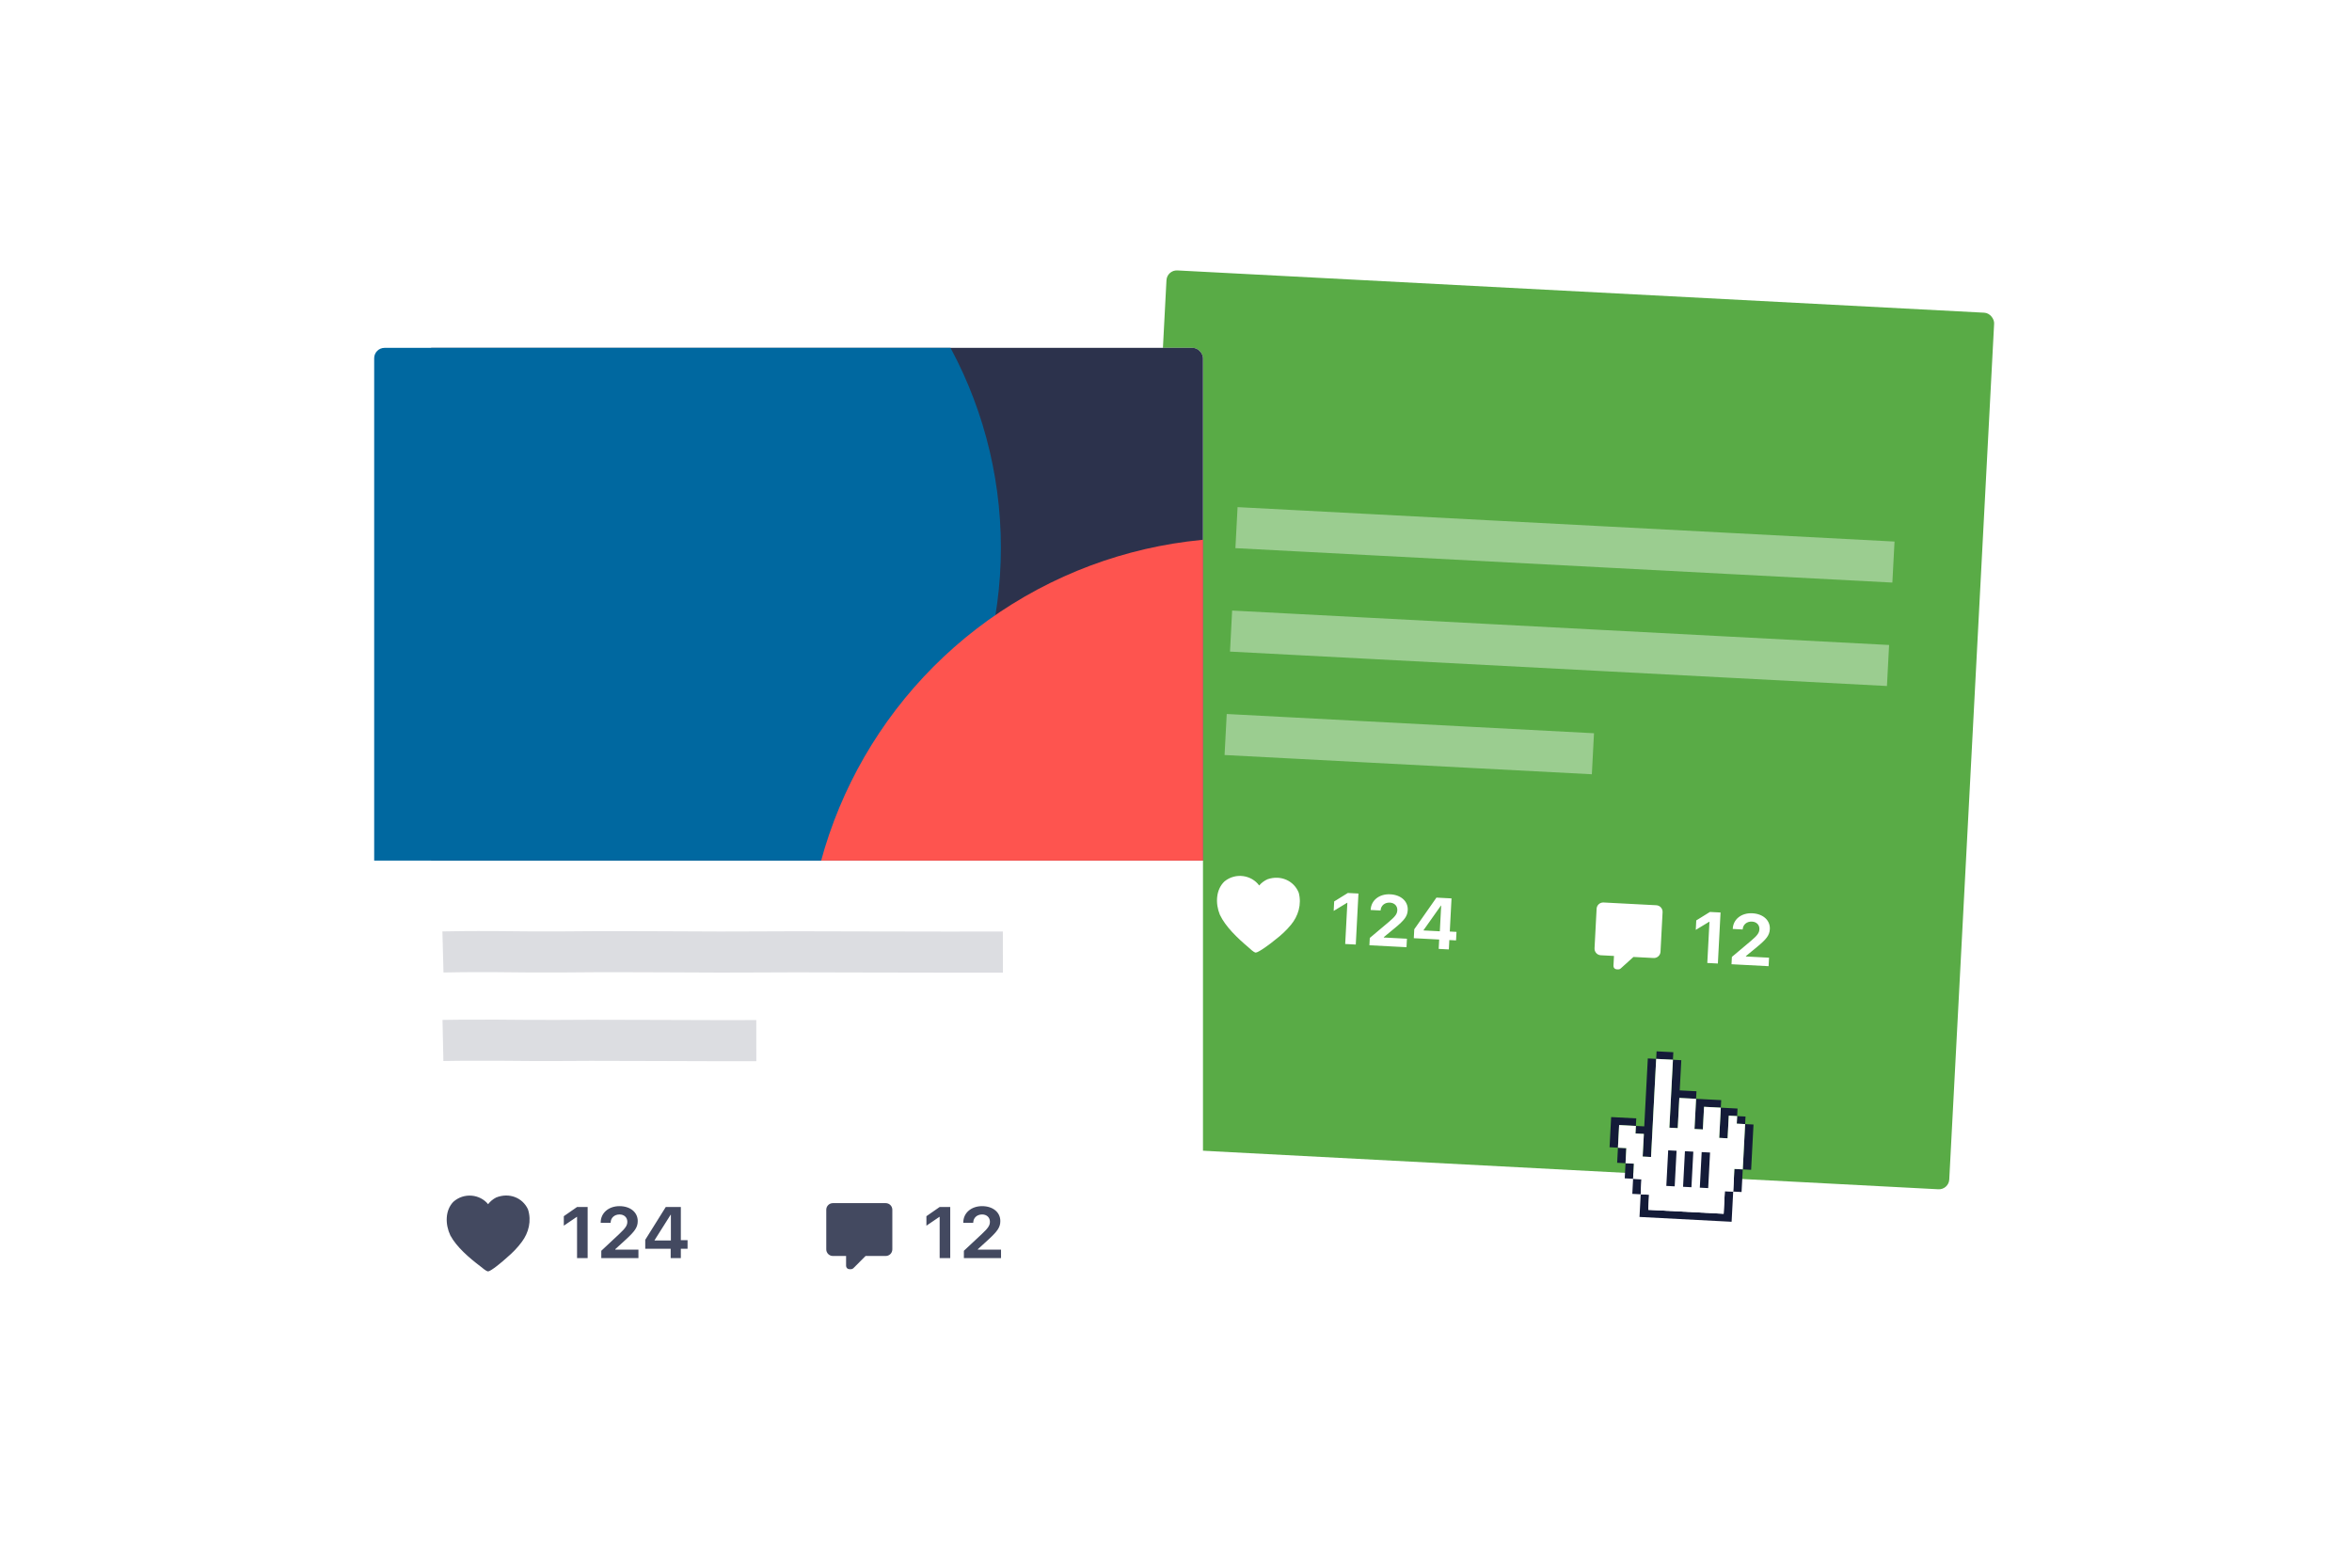
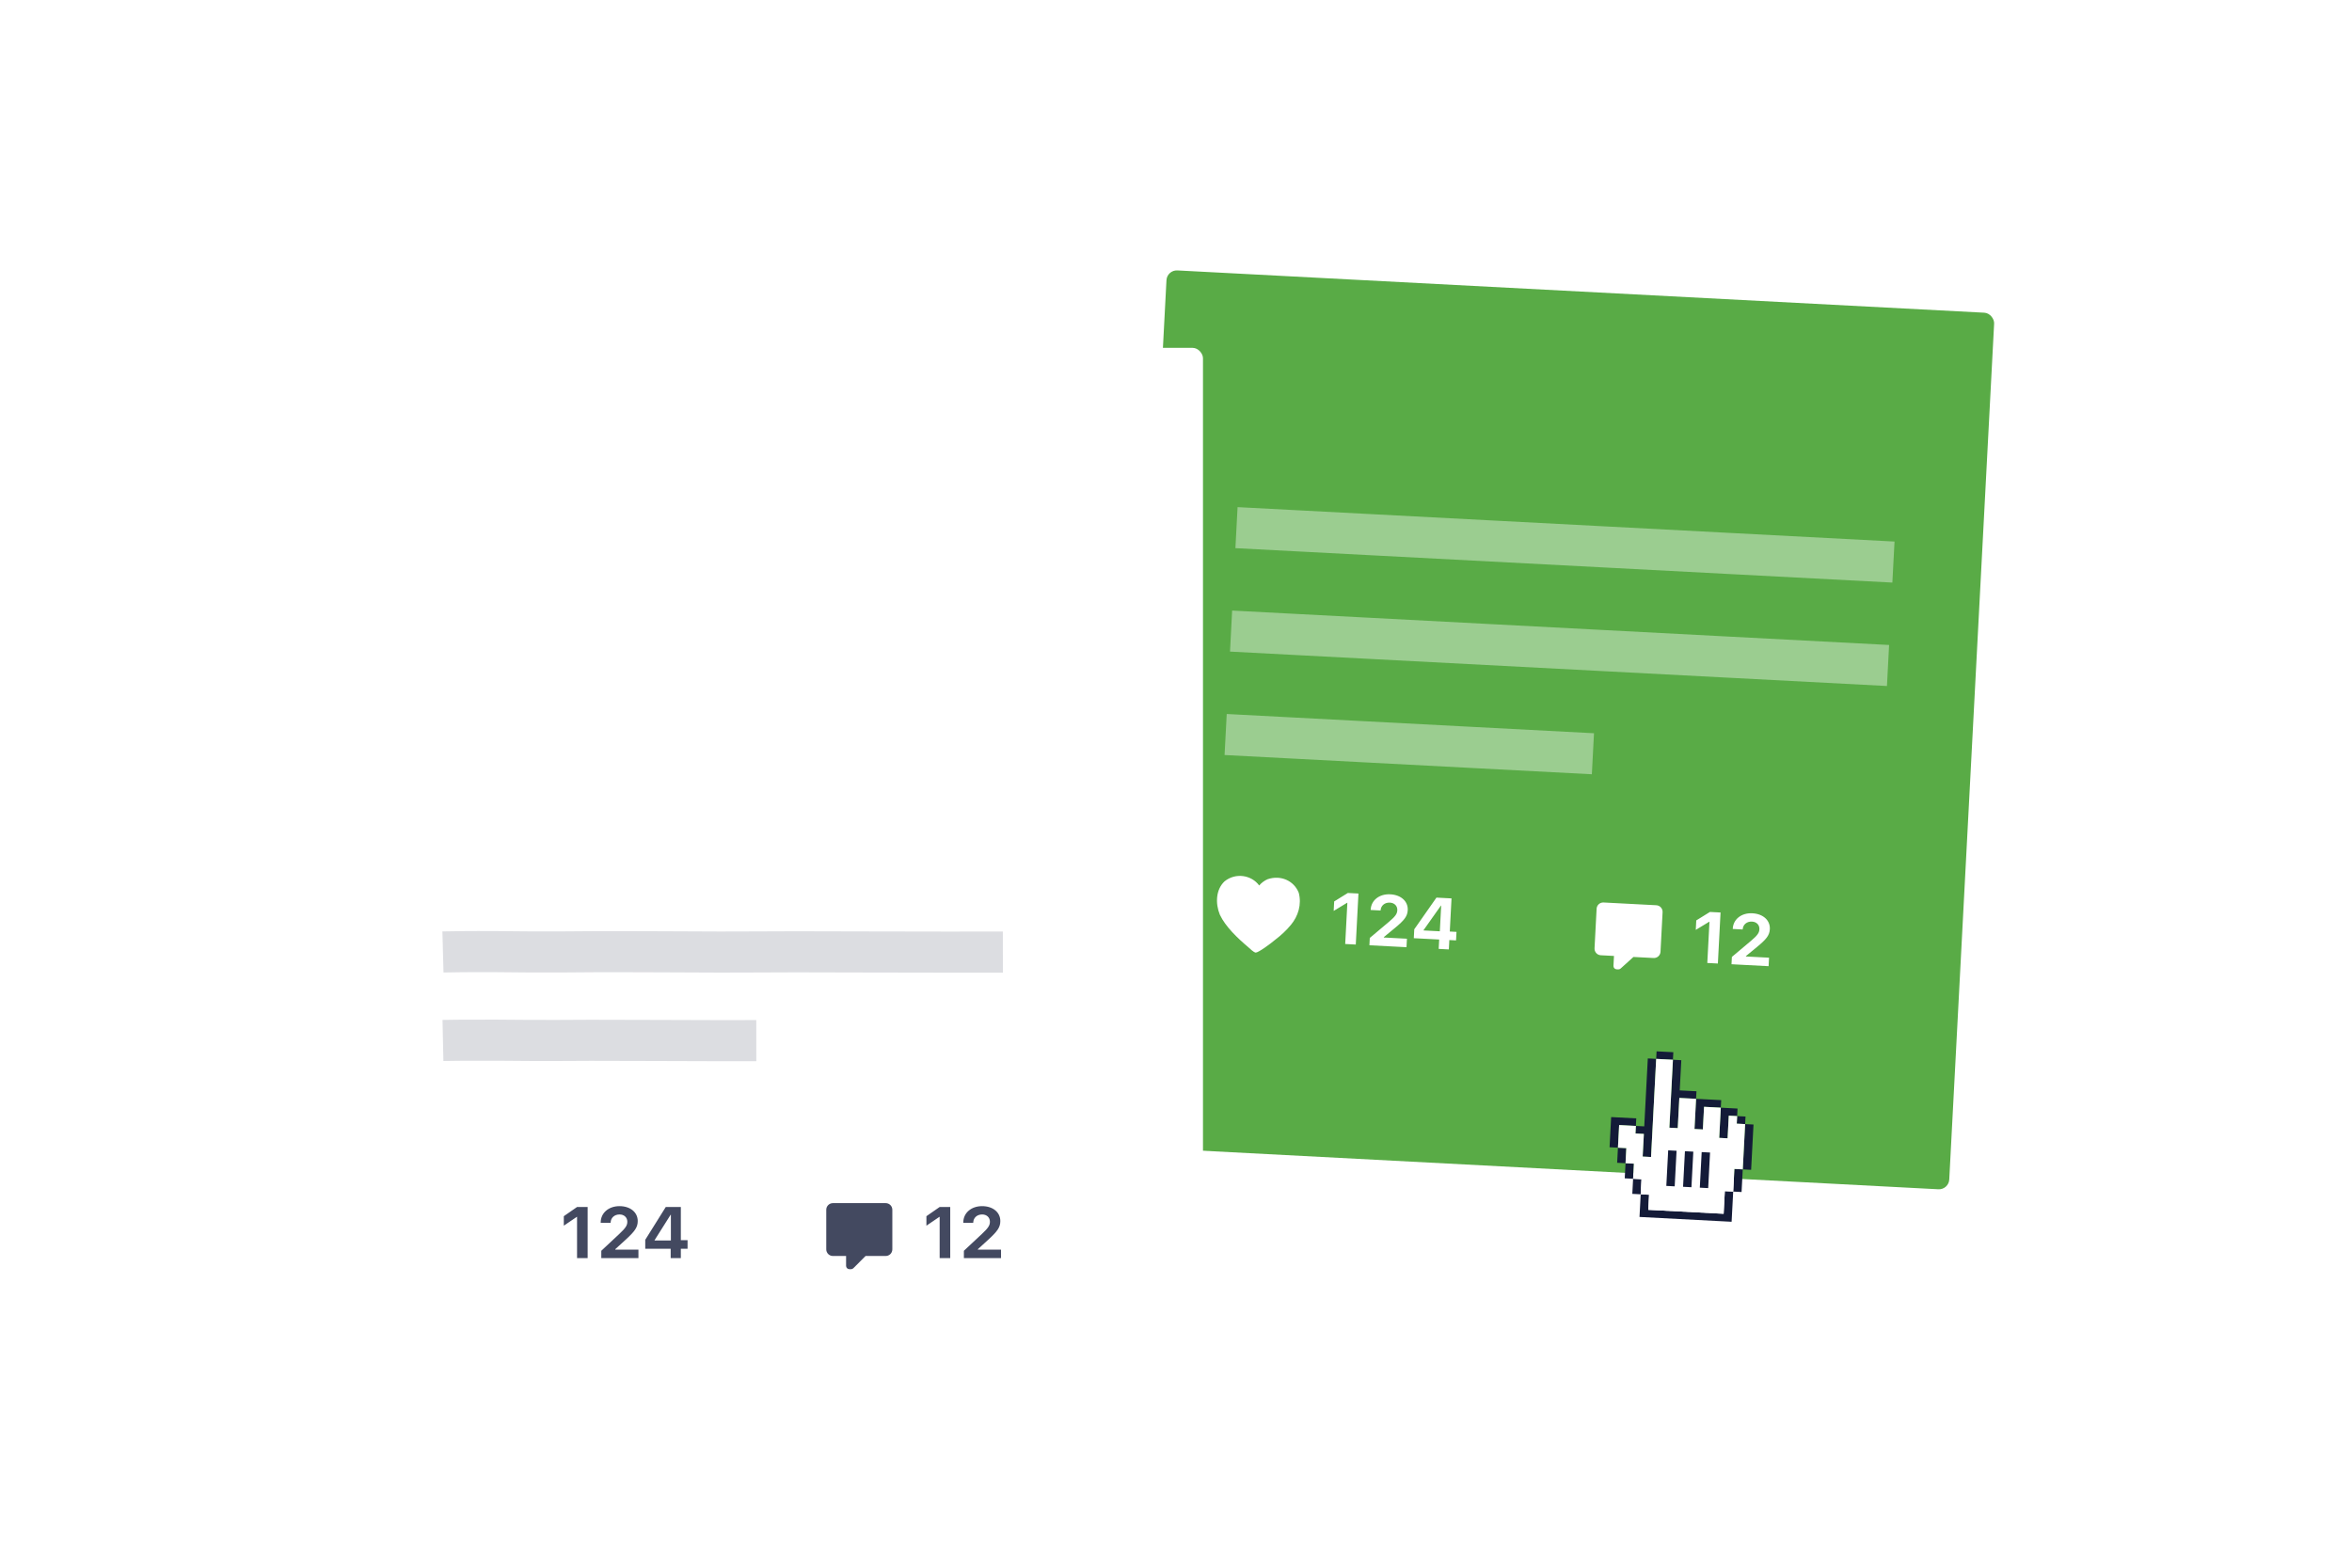
<svg xmlns="http://www.w3.org/2000/svg" width="396" height="264" viewBox="0 0 396 264" fill="none">
  <g filter="url(#hoverstatefilter0_d_557_20473)">
    <g clip-path="url(#hoverstateclip0_557_20473)">
      <rect x="196.486" y="41.988" width="139.542" height="147.818" rx="1.744" transform="rotate(3 196.486 41.988)" fill="#59AB46" />
      <path opacity="0.4" d="M207.272 102.814C208.625 102.884 212.65 103.095 217.927 103.372C224.523 103.718 224.523 103.718 230.104 104.01C235.686 104.303 236.7 104.356 250.4 105.074C264.099 105.792 261.562 105.659 268.666 106.031C275.769 106.403 276.784 106.457 289.976 107.148C300.529 107.701 312.977 108.353 317.882 108.61" stroke="white" stroke-width="6.919" />
      <path opacity="0.4" d="M208.185 85.395C209.538 85.466 213.563 85.677 218.84 85.953C225.436 86.299 225.436 86.299 231.017 86.591C236.599 86.884 237.613 86.937 251.313 87.655C265.012 88.373 262.475 88.24 269.579 88.612C276.682 88.984 277.697 89.038 290.889 89.729C301.442 90.282 313.89 90.934 318.795 91.192" stroke="white" stroke-width="6.919" />
      <path opacity="0.4" d="M206.359 120.232C207.711 120.303 211.732 120.514 217.003 120.79C223.592 121.136 223.592 121.136 229.168 121.428C234.743 121.72 234.236 121.693 247.922 122.411C261.607 123.128 260.593 123.075 268.196 123.473" stroke="white" stroke-width="6.919" />
      <path d="M272.181 159.772C272.033 159.764 271.895 159.698 271.796 159.589C271.698 159.479 271.647 159.335 271.654 159.187L271.742 157.521L269.52 157.405C269.225 157.389 268.949 157.258 268.752 157.038C268.554 156.819 268.452 156.53 268.468 156.236L268.817 149.571C268.832 149.277 268.964 149 269.183 148.803C269.403 148.605 269.691 148.503 269.986 148.519L278.872 148.984C279.167 149 279.443 149.132 279.64 149.351C279.838 149.57 279.94 149.859 279.925 150.153L279.575 156.818C279.56 157.113 279.428 157.389 279.209 157.586C278.99 157.784 278.701 157.886 278.406 157.87L275.018 157.693L272.855 159.646C272.739 159.745 272.597 159.794 272.458 159.786L272.181 159.772Z" fill="white" />
      <path d="M287.454 158.704L289.234 158.798L289.684 150.206L287.898 150.113L285.596 151.538L285.513 153.134L287.782 151.76L287.818 151.762L287.454 158.704ZM291.529 158.918L297.774 159.245L297.849 157.816L293.955 157.612L293.959 157.541L295.843 155.992C297.397 154.706 297.927 154.053 297.981 153.011L297.982 152.999C298.059 151.535 296.863 150.433 295.047 150.338C293.231 150.243 291.826 151.31 291.741 152.929L291.739 152.977L293.406 153.064L293.414 153.011C293.479 152.238 294.104 151.692 294.986 151.738C295.748 151.778 296.257 152.306 296.226 153.009L296.226 153.021C296.195 153.616 295.94 154.027 294.779 155.005L291.593 157.685L291.529 158.918Z" fill="white" />
      <g clip-path="url(#hoverstateclip1_557_20473)">
        <path d="M218.664 146.871C219.194 148.86 218.561 150.822 217.366 152.263C216.576 153.241 215.649 154.071 214.709 154.79C213.84 155.518 211.907 156.946 211.413 156.963C210.983 156.857 210.522 156.34 210.19 156.069C208.33 154.495 206.339 152.595 205.384 150.582C204.596 148.656 204.716 146.331 206.172 144.962C208.045 143.443 210.726 143.899 212.006 145.656C212.398 145.198 212.87 144.847 213.42 144.602C215.64 143.848 217.855 144.851 218.664 146.871Z" fill="white" />
      </g>
      <path d="M226.488 155.509L228.269 155.602L228.719 147.011L226.933 146.918L224.631 148.343L224.548 149.939L226.816 148.565L226.852 148.567L226.488 155.509ZM230.563 155.723L236.809 156.05L236.884 154.621L232.99 154.417L232.994 154.346L234.878 152.797C236.432 151.511 236.961 150.858 237.016 149.816L237.017 149.804C237.093 148.34 235.897 147.238 234.082 147.143C232.266 147.048 230.861 148.114 230.776 149.734L230.773 149.782L232.44 149.869L232.449 149.816C232.513 149.043 233.139 148.497 234.02 148.543C234.782 148.583 235.292 149.111 235.261 149.814L235.26 149.826C235.229 150.421 234.975 150.832 233.813 151.809L230.628 154.49L230.563 155.723ZM242.229 156.334L243.938 156.424L244.021 154.846L245.152 154.905L245.227 153.47L244.096 153.411L244.388 147.832L241.852 147.699L238.116 153.032L238.037 154.532L242.312 154.756L242.229 156.334ZM239.676 153.227L239.678 153.18L242.606 149.04L242.647 149.043L242.42 153.371L239.676 153.227Z" fill="white" />
    </g>
  </g>
  <g filter="url(#hoverstatefilter1_d_557_20473)">
    <g clip-path="url(#hoverstateclip2_557_20473)">
      <rect x="63" y="55.12" width="139.542" height="164.834" rx="1.744" fill="white" />
      <path d="M74.578 156.85C75.731 156.82 79.162 156.769 83.659 156.797C89.281 156.832 89.281 156.876 94.038 156.85C98.795 156.823 99.66 156.771 111.336 156.823C123.012 156.876 120.85 156.876 126.904 156.85C132.958 156.823 133.823 156.81 145.067 156.85C154.062 156.881 164.671 156.877 168.852 156.872" stroke="#DCDDE1" stroke-width="6.919" />
      <path d="M74.578 171.754C75.731 171.729 79.162 171.685 83.659 171.709C89.281 171.739 89.281 171.777 94.038 171.754C98.795 171.731 98.362 171.709 110.038 171.754C121.715 171.799 120.85 171.789 127.336 171.783" stroke="#DCDDE1" stroke-width="6.919" />
      <g clip-path="url(#hoverstateclip3_557_20473)">
        <rect x="72.593" y="52.504" width="132.565" height="88.958" fill="#2C324C" />
-         <circle cx="97.512" cy="88.769" r="71.004" fill="#0068A0" />
        <circle cx="209.41" cy="160.88" r="73.759" fill="#FE544F" />
      </g>
      <path d="M143.009 210.272C142.862 210.272 142.72 210.214 142.616 210.109C142.512 210.005 142.453 209.864 142.453 209.716V208.048H140.229C139.934 208.048 139.651 207.93 139.442 207.722C139.233 207.513 139.116 207.23 139.116 206.935V200.262C139.116 199.967 139.233 199.684 139.442 199.475C139.651 199.266 139.934 199.149 140.229 199.149H149.127C149.422 199.149 149.705 199.266 149.913 199.475C150.122 199.684 150.239 199.967 150.239 200.262V206.935C150.239 207.23 150.122 207.513 149.913 207.722C149.705 207.93 149.422 208.048 149.127 208.048H145.734L143.677 210.111C143.565 210.217 143.426 210.272 143.287 210.272H143.009Z" fill="#434960" />
-       <path d="M158.207 208.407H159.989V199.804H158.201L155.977 201.348V202.946L158.171 201.455H158.207V208.407ZM162.287 208.407H168.541V206.976H164.642V206.904L166.443 205.259C167.927 203.894 168.422 203.214 168.422 202.171V202.159C168.422 200.692 167.17 199.655 165.352 199.655C163.533 199.655 162.186 200.793 162.186 202.415V202.463H163.855L163.861 202.409C163.885 201.634 164.481 201.056 165.364 201.056C166.127 201.056 166.663 201.556 166.669 202.26V202.272C166.669 202.868 166.437 203.291 165.328 204.329L162.287 207.173V208.407Z" fill="#434960" />
+       <path d="M158.207 208.407H159.989V199.804H158.201L155.977 201.348V202.946L158.171 201.455H158.207ZM162.287 208.407H168.541V206.976H164.642V206.904L166.443 205.259C167.927 203.894 168.422 203.214 168.422 202.171V202.159C168.422 200.692 167.17 199.655 165.352 199.655C163.533 199.655 162.186 200.793 162.186 202.415V202.463H163.855L163.861 202.409C163.885 201.634 164.481 201.056 165.364 201.056C166.127 201.056 166.663 201.556 166.669 202.26V202.272C166.669 202.868 166.437 203.291 165.328 204.329L162.287 207.173V208.407Z" fill="#434960" />
      <g clip-path="url(#hoverstateclip4_557_20473)">
-         <path d="M88.893 200.19C89.527 202.148 88.997 204.141 87.879 205.642C87.141 206.66 86.26 207.538 85.358 208.305C84.529 209.077 82.673 210.605 82.181 210.647C81.746 210.564 81.258 210.072 80.913 209.819C78.973 208.344 76.885 206.551 75.826 204.591C74.938 202.708 74.936 200.38 76.318 198.937C78.11 197.322 80.81 197.637 82.181 199.325C82.549 198.847 83.001 198.472 83.538 198.199C85.715 197.33 87.98 198.215 88.893 200.19Z" fill="#434960" />
-       </g>
+         </g>
      <path d="M97.157 208.407H98.94V199.804H97.151L94.928 201.348V202.946L97.122 201.455H97.157V208.407ZM101.238 208.407H107.492V206.976H103.593V206.904L105.393 205.259C106.878 203.894 107.373 203.214 107.373 202.171V202.159C107.373 200.692 106.121 199.655 104.302 199.655C102.484 199.655 101.137 200.793 101.137 202.415V202.463H102.806L102.812 202.409C102.836 201.634 103.432 201.056 104.314 201.056C105.077 201.056 105.614 201.556 105.62 202.26V202.272C105.62 202.868 105.387 203.291 104.278 204.329L101.238 207.173V208.407ZM112.92 208.407H114.631V206.827H115.764V205.39H114.631V199.804H112.091L108.639 205.324V206.827H112.92V208.407ZM110.207 205.438V205.39L112.914 201.103H112.956V205.438H110.207Z" fill="#434960" />
    </g>
  </g>
  <path d="M293.823 189.298L293.89 188.027L292.48 187.953L292.546 186.682L289.727 186.534L289.793 185.263L285.564 185.041L285.63 183.77L282.811 183.623L283.077 178.539L281.667 178.465L281.734 177.194L278.914 177.046L278.848 178.317L277.438 178.243L276.838 189.682L275.429 189.608L275.495 188.337L271.266 188.115L270.999 193.199L272.409 193.273L272.276 195.815L273.686 195.889L273.553 198.431L274.962 198.505L274.829 201.047L276.239 201.121L276.039 204.934L291.547 205.746L291.814 200.663L293.224 200.736L293.423 196.923L292.014 196.85L291.814 200.663L290.404 200.589L290.204 204.402L277.516 203.737L277.649 201.195L276.239 201.121L276.372 198.579L274.962 198.505L275.096 195.963L273.686 195.889L273.819 193.347L272.409 193.273L272.609 189.46L275.429 189.608L275.362 190.879L276.772 190.953L276.572 194.766L277.982 194.84L278.848 178.317L281.667 178.465L281.068 189.904L282.478 189.977L282.744 184.894L285.564 185.041L285.297 190.125L286.707 190.199L286.907 186.386L289.727 186.534L289.46 191.618L290.87 191.692L291.07 187.879L292.48 187.953L292.413 189.224L293.823 189.298L293.423 196.923L294.833 196.997L295.233 189.371L293.823 189.298Z" fill="#141B38" />
  <path d="M292.014 196.85L293.424 196.923L293.823 189.298L292.413 189.224L292.48 187.953L291.07 187.879L290.87 191.692L289.461 191.618L289.727 186.534L286.907 186.386L286.708 190.199L285.298 190.125L285.564 185.041L282.745 184.894L282.478 189.977L281.068 189.904L281.668 178.465L278.848 178.317L277.982 194.84L276.572 194.766L276.772 190.953L275.362 190.879L275.429 189.608L272.609 189.46L272.409 193.273L273.819 193.347L273.686 195.889L275.096 195.963L274.963 198.505L276.372 198.579L276.239 201.121L277.649 201.195L277.516 203.737L290.204 204.402L290.404 200.589L291.814 200.663L292.014 196.85Z" fill="white" />
  <path fill-rule="evenodd" clip-rule="evenodd" d="M280.869 193.717L282.278 193.791L281.964 199.782L280.555 199.708L280.869 193.717ZM285.098 193.938L283.688 193.864L283.374 199.856L284.784 199.93L285.098 193.938ZM287.917 194.086L286.507 194.012L286.193 200.004L287.603 200.078L287.917 194.086Z" fill="#141B38" />
  <defs>
    <filter id="hoverstatefilter0_d_557_20473" x="181.831" y="38.529" width="160.926" height="168.757" filterUnits="userSpaceOnUse" color-interpolation-filters="sRGB">
      <feFlood flood-opacity="0" result="BackgroundImageFix" />
      <feColorMatrix in="SourceAlpha" type="matrix" values="0 0 0 0 0 0 0 0 0 0 0 0 0 0 0 0 0 0 127 0" result="hardAlpha" />
      <feMorphology radius="2.595" operator="erode" in="SourceAlpha" result="effect1_dropShadow_557_20473" />
      <feOffset dy="3.46" />
      <feGaussianBlur stdDeviation="4.757" />
      <feColorMatrix type="matrix" values="0 0 0 0 0 0 0 0 0 0 0 0 0 0 0 0 0 0 0.25 0" />
      <feBlend mode="normal" in2="BackgroundImageFix" result="effect1_dropShadow_557_20473" />
      <feBlend mode="normal" in="SourceGraphic" in2="effect1_dropShadow_557_20473" result="shape" />
    </filter>
    <filter id="hoverstatefilter1_d_557_20473" x="56.081" y="51.661" width="153.38" height="178.672" filterUnits="userSpaceOnUse" color-interpolation-filters="sRGB">
      <feFlood flood-opacity="0" result="BackgroundImageFix" />
      <feColorMatrix in="SourceAlpha" type="matrix" values="0 0 0 0 0 0 0 0 0 0 0 0 0 0 0 0 0 0 127 0" result="hardAlpha" />
      <feMorphology radius="2.595" operator="erode" in="SourceAlpha" result="effect1_dropShadow_557_20473" />
      <feOffset dy="3.46" />
      <feGaussianBlur stdDeviation="4.757" />
      <feColorMatrix type="matrix" values="0 0 0 0 0 0 0 0 0 0 0 0 0 0 0 0 0 0 0.25 0" />
      <feBlend mode="normal" in2="BackgroundImageFix" result="effect1_dropShadow_557_20473" />
      <feBlend mode="normal" in="SourceGraphic" in2="effect1_dropShadow_557_20473" result="shape" />
    </filter>
    <clipPath id="hoverstateclip0_557_20473">
      <rect x="196.486" y="41.988" width="139.542" height="147.818" rx="1.744" transform="rotate(3 196.486 41.988)" fill="white" />
    </clipPath>
    <clipPath id="hoverstateclip1_557_20473">
      <rect width="13.954" height="13.954" fill="white" transform="translate(205.154 143.248) rotate(3)" />
    </clipPath>
    <clipPath id="hoverstateclip2_557_20473">
      <rect x="63" y="55.12" width="139.542" height="164.834" rx="1.744" fill="white" />
    </clipPath>
    <clipPath id="hoverstateclip3_557_20473">
-       <rect width="139.542" height="86.342" fill="white" transform="translate(63 55.12)" />
-     </clipPath>
+       </clipPath>
    <clipPath id="hoverstateclip4_557_20473">
-       <rect width="13.954" height="13.954" fill="white" transform="translate(75.21 197.279)" />
-     </clipPath>
+       </clipPath>
  </defs>
</svg>